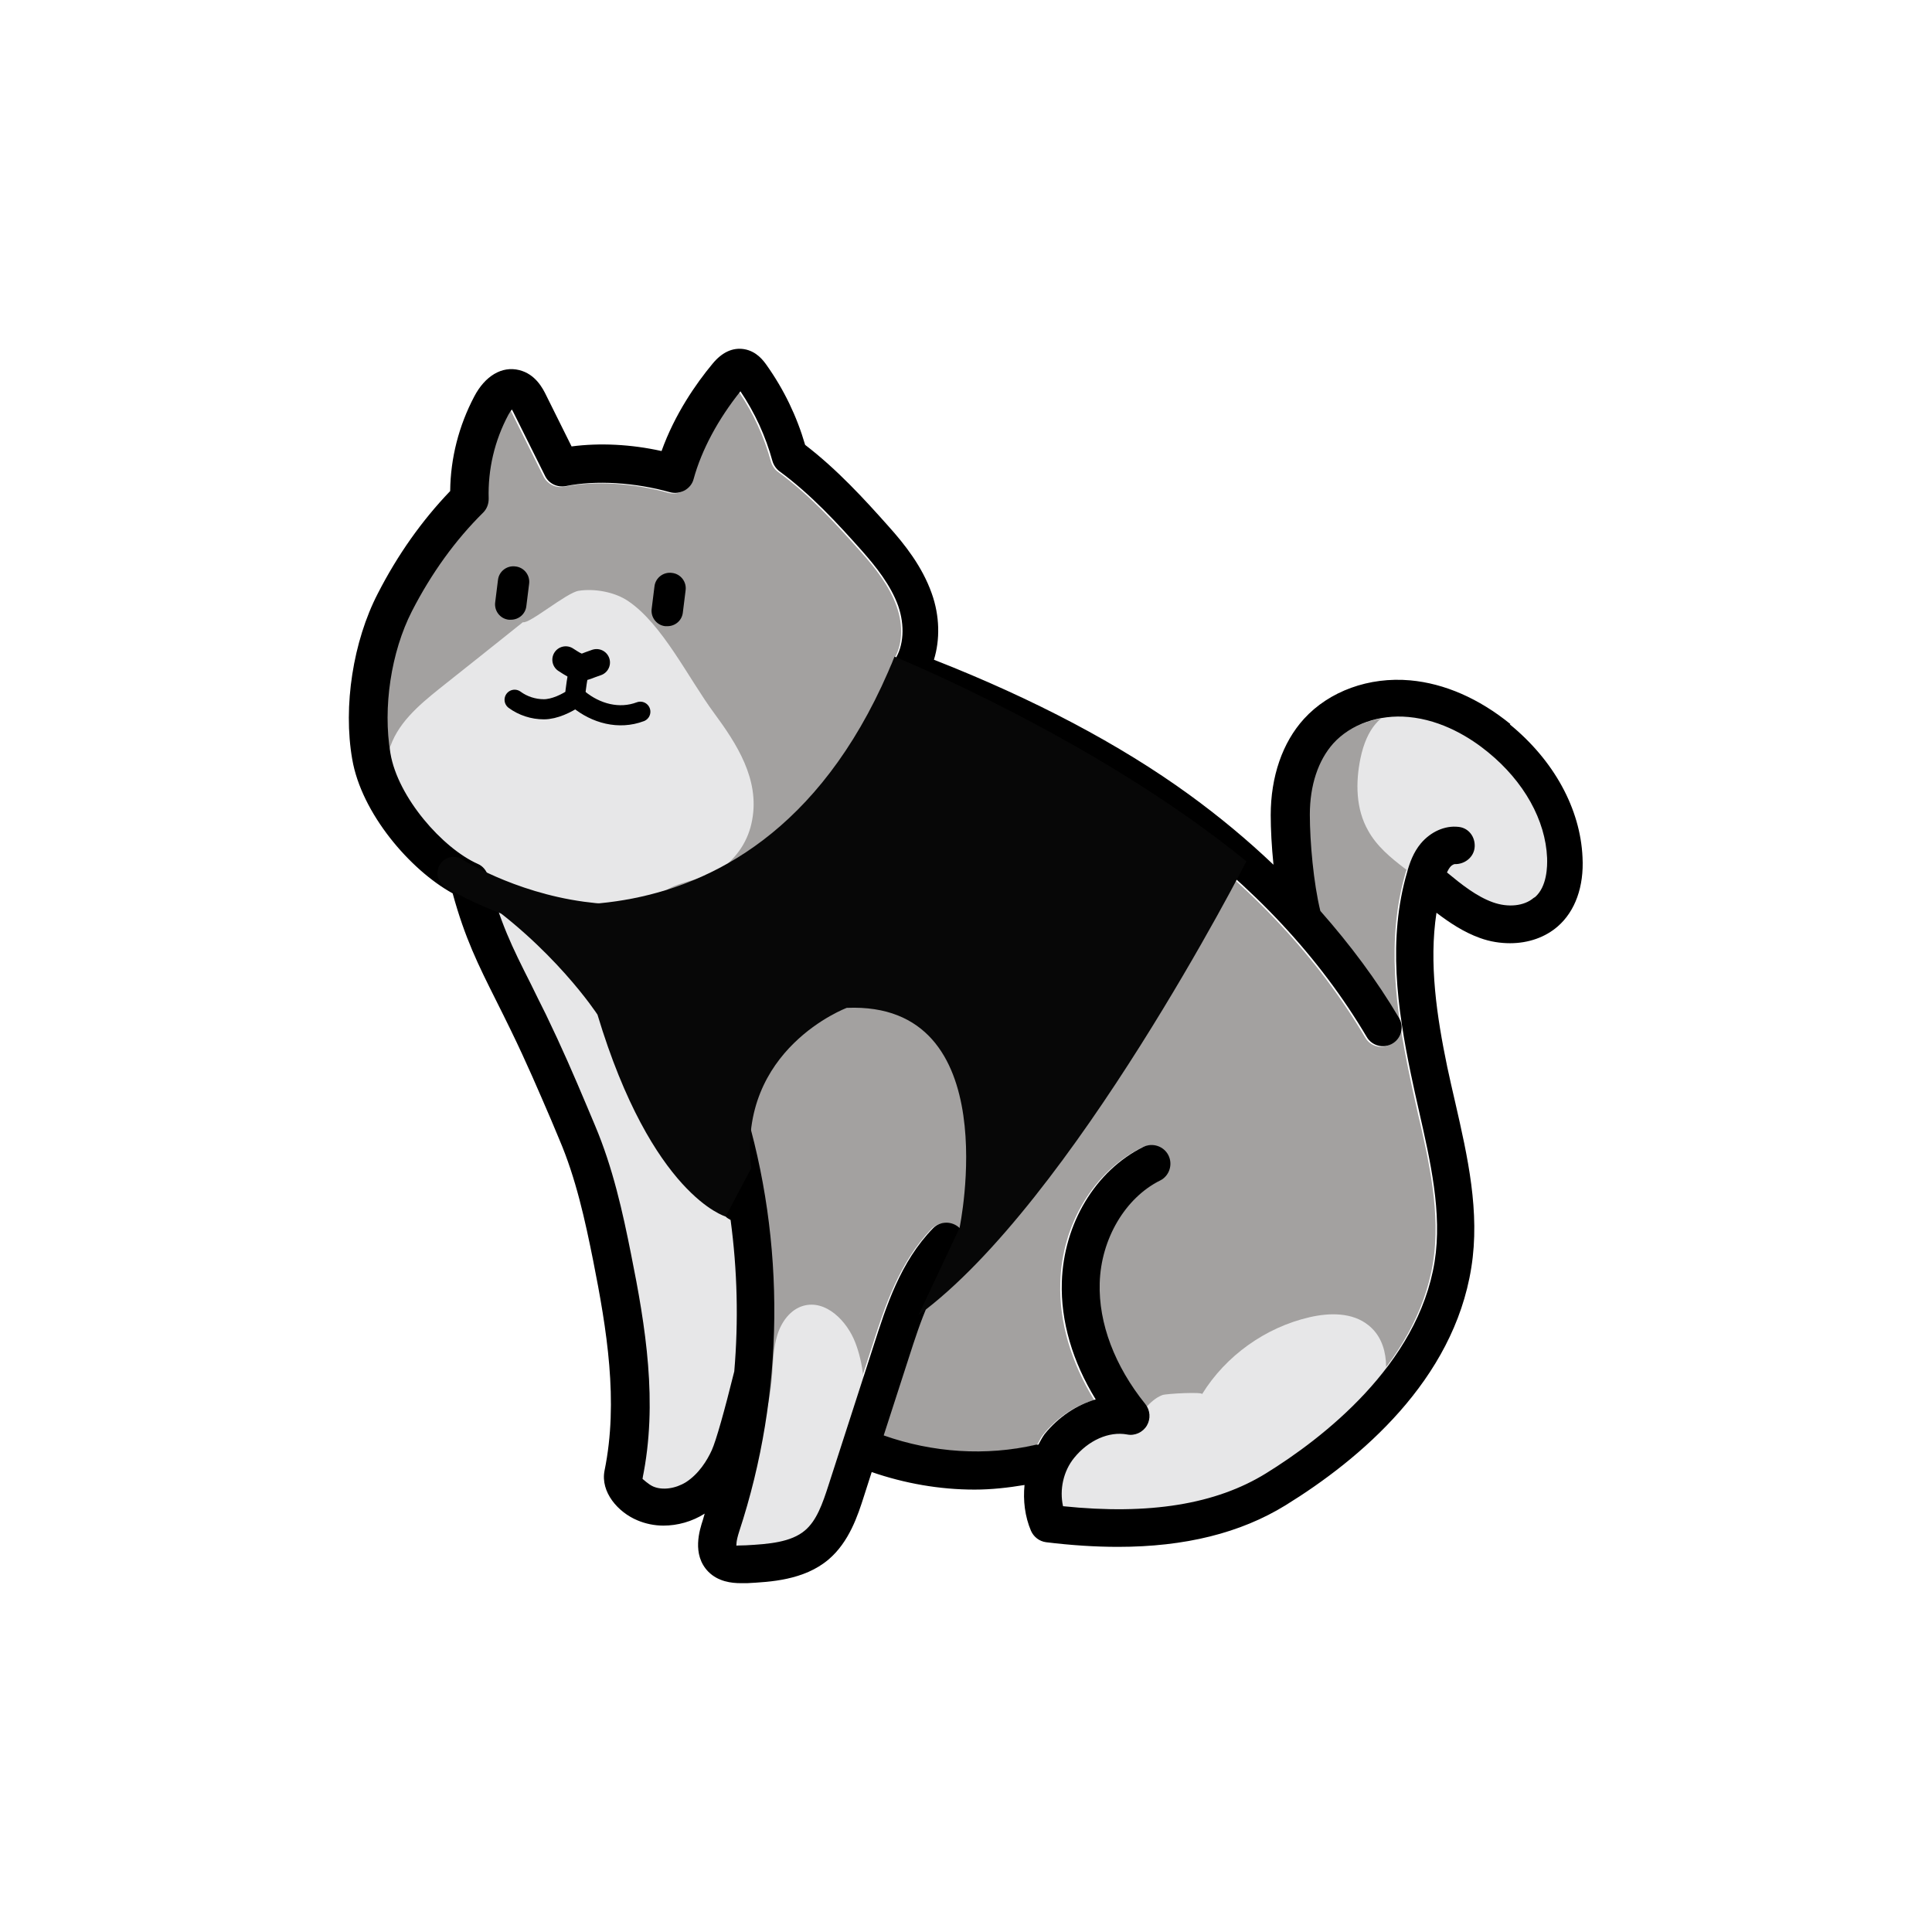
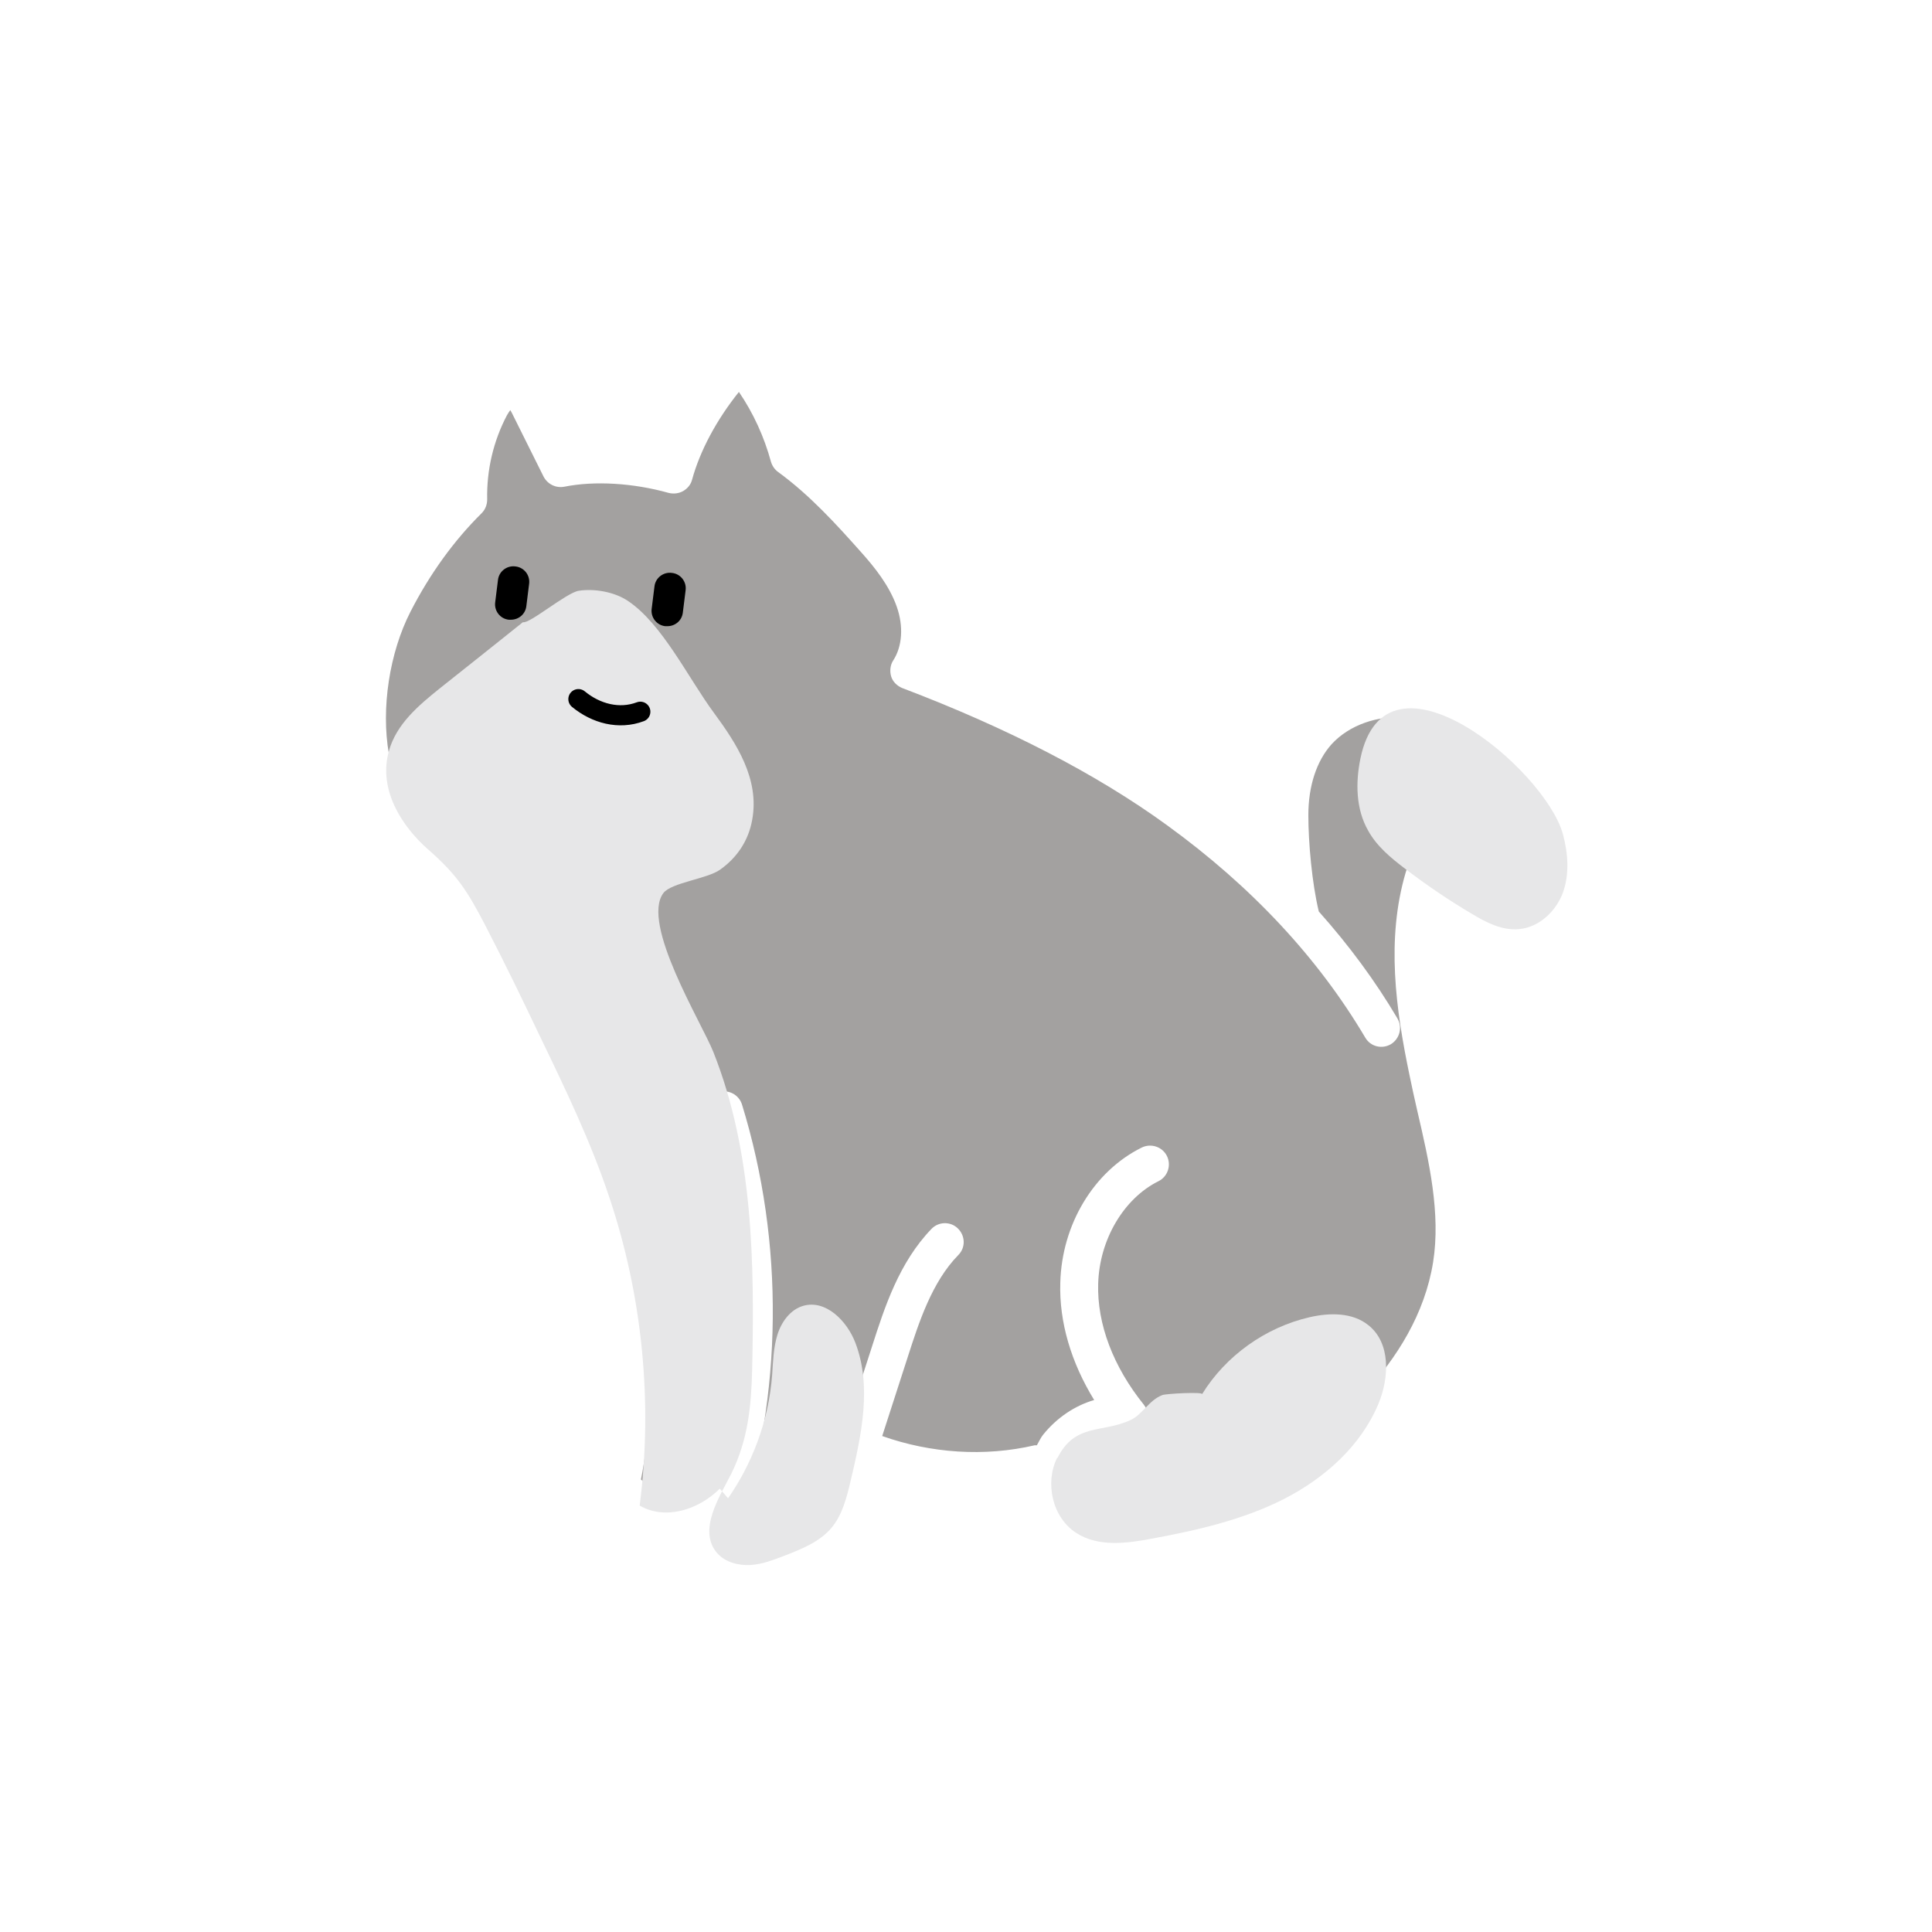
<svg xmlns="http://www.w3.org/2000/svg" width="72" height="72" viewBox="0 0 72 72" fill="none">
  <path d="M55.406 28.062C54.74 27.523 53.695 26.846 52.432 26.743C51.341 26.639 50.273 27.029 49.63 27.729C49.068 28.349 48.758 29.289 48.758 30.379C48.758 31.4 48.895 32.926 49.148 33.969C50.273 35.231 51.249 36.551 52.076 37.95C52.271 38.283 52.168 38.707 51.835 38.914C51.502 39.109 51.077 39.005 50.882 38.673C49.125 35.702 46.645 33.04 43.498 30.758C40.88 28.853 37.55 27.133 33.623 25.641C33.428 25.561 33.267 25.401 33.21 25.206C33.153 25.01 33.175 24.781 33.29 24.609C33.623 24.093 33.681 23.347 33.417 22.602C33.141 21.821 32.59 21.133 32.085 20.571C31.166 19.539 30.178 18.449 28.996 17.588C28.869 17.497 28.777 17.359 28.732 17.21C28.479 16.281 28.077 15.398 27.537 14.606C26.711 15.638 26.091 16.785 25.792 17.875C25.746 18.059 25.62 18.208 25.459 18.3C25.298 18.392 25.103 18.414 24.919 18.369C23.61 18.002 22.163 17.91 21.027 18.139C20.717 18.197 20.407 18.047 20.257 17.761L19.086 15.409C19.086 15.409 19.04 15.317 19.017 15.283C18.983 15.329 18.937 15.398 18.891 15.478C18.386 16.441 18.133 17.52 18.156 18.609C18.156 18.805 18.087 18.988 17.949 19.126C16.916 20.147 16.02 21.386 15.297 22.797C14.516 24.322 14.194 26.398 14.493 28.096C14.769 29.737 16.445 31.629 17.743 32.214C17.938 32.306 18.076 32.467 18.133 32.673C18.581 34.394 19.04 35.312 19.729 36.7C19.901 37.044 20.085 37.411 20.292 37.835C20.889 39.074 21.325 40.084 21.819 41.254L22.117 41.965C22.795 43.537 23.151 45.188 23.461 46.76C24.001 49.444 24.471 52.301 23.886 55.134C23.909 55.157 24.104 55.341 24.288 55.421C24.644 55.57 25.114 55.501 25.505 55.26C25.987 54.962 26.297 54.446 26.47 54.067C26.63 53.712 26.952 52.622 27.308 51.131C27.48 49.249 27.423 47.357 27.17 45.487C27.113 45.452 27.055 45.429 26.998 45.372C25.505 43.881 24.299 42.068 23.518 40.107C23.369 39.751 23.553 39.338 23.909 39.2C24.265 39.051 24.678 39.235 24.816 39.59C25.275 40.726 25.895 41.804 26.642 42.791C26.538 42.378 26.447 41.977 26.32 41.575C26.205 41.208 26.412 40.818 26.779 40.703C27.147 40.589 27.537 40.795 27.652 41.162C29.237 46.313 29.179 51.98 27.491 57.096C27.365 57.486 27.377 57.612 27.388 57.635C27.388 57.612 27.48 57.635 27.744 57.612C28.605 57.566 29.421 57.497 29.937 57.061C30.374 56.694 30.592 56.086 30.833 55.329L32.498 50.178C32.969 48.71 33.508 47.047 34.714 45.797C34.978 45.521 35.426 45.51 35.702 45.785C35.977 46.06 35.989 46.496 35.713 46.772C34.726 47.781 34.243 49.284 33.819 50.603L32.877 53.517C34.691 54.159 36.689 54.297 38.561 53.861C38.584 53.861 38.618 53.861 38.641 53.861C38.722 53.723 38.779 53.586 38.871 53.471C39.388 52.828 40.065 52.381 40.777 52.175C39.916 50.775 39.468 49.261 39.514 47.804C39.571 45.624 40.766 43.651 42.545 42.768C42.89 42.596 43.315 42.734 43.487 43.078C43.659 43.422 43.521 43.846 43.177 44.018C41.879 44.661 40.972 46.198 40.926 47.838C40.88 49.341 41.489 50.936 42.626 52.347C42.809 52.576 42.833 52.897 42.683 53.15C42.534 53.402 42.235 53.54 41.948 53.482C41.271 53.356 40.49 53.7 39.973 54.354C39.571 54.847 39.422 55.536 39.56 56.155C42.775 56.488 45.255 56.086 47.127 54.928C49.205 53.643 52.788 50.913 53.408 47.035C53.695 45.223 53.259 43.284 52.822 41.414C52.719 40.956 52.616 40.508 52.524 40.049C52.019 37.617 51.651 35.013 52.386 32.513C52.489 32.18 52.627 31.79 52.891 31.457C53.259 31.01 53.776 30.78 54.292 30.838C54.671 30.872 54.924 31.205 54.901 31.584C54.878 31.962 54.522 32.249 54.154 32.226C54.143 32.226 54.051 32.26 53.982 32.341C53.936 32.398 53.902 32.467 53.867 32.536C54.407 32.983 54.958 33.43 55.578 33.648C56.164 33.855 56.761 33.786 57.094 33.488C57.542 33.098 57.553 32.329 57.542 32.031C57.484 30.62 56.681 29.186 55.349 28.096L55.406 28.062Z" fill="#A3A1A0" />
  <path d="M50.699 28.268C50.515 29.163 50.527 30.15 50.986 30.953C51.307 31.538 51.836 31.974 52.364 32.375C53.145 32.972 53.971 33.534 54.821 34.038C55.372 34.371 55.981 34.692 56.624 34.624C57.359 34.555 57.99 33.958 58.243 33.27C58.496 32.582 58.438 31.79 58.243 31.079C57.566 28.647 51.641 23.691 50.699 28.268Z" fill="#E7E7E8" />
  <path d="M39.4 54.32C38.929 55.26 39.216 56.557 40.112 57.13C40.927 57.658 41.995 57.52 42.948 57.337C44.624 57.027 46.324 56.637 47.84 55.868C49.367 55.088 50.722 53.884 51.376 52.301C51.778 51.326 51.824 50.041 50.997 49.387C50.4 48.905 49.551 48.917 48.804 49.089C47.162 49.467 45.681 50.523 44.797 51.957C44.854 51.865 43.465 51.934 43.315 51.991C42.81 52.186 42.581 52.714 42.133 52.92C41.088 53.413 40.066 53.023 39.411 54.331L39.4 54.32Z" fill="#E7E7E8" />
  <path d="M27.387 56.132L27.054 55.949C28.042 54.572 28.65 52.92 28.776 51.234C28.811 50.729 28.822 50.225 28.972 49.743C29.121 49.261 29.454 48.802 29.936 48.664C30.774 48.424 31.567 49.227 31.877 50.041C32.497 51.658 32.106 53.471 31.705 55.169C31.555 55.8 31.395 56.465 30.97 56.958C30.533 57.463 29.879 57.727 29.259 57.968C28.834 58.128 28.409 58.3 27.961 58.323C27.513 58.346 27.031 58.22 26.733 57.887C25.975 57.027 26.847 55.731 27.261 54.905C27.869 53.666 27.996 52.427 28.03 51.062C28.122 47.047 28.065 42.929 26.583 39.201C26.147 38.111 23.873 34.417 24.723 33.281C25.022 32.891 26.354 32.754 26.836 32.41C27.467 31.962 27.892 31.331 28.03 30.563C28.317 29.037 27.445 27.706 26.618 26.582C25.665 25.297 24.689 23.256 23.402 22.395C22.909 22.062 22.162 21.925 21.565 22.017C21.117 22.085 19.717 23.267 19.487 23.187C18.453 24.013 17.42 24.838 16.375 25.665C15.606 26.284 14.768 26.984 14.492 27.993C14.09 29.427 14.974 30.792 15.95 31.652C17.041 32.605 17.431 33.224 18.109 34.532C18.821 35.908 19.498 37.308 20.164 38.707C21.095 40.635 22.025 42.573 22.702 44.604C23.942 48.286 24.333 52.255 23.839 56.109C24.792 56.66 26.032 56.27 26.824 55.478" fill="#E7E7E8" />
  <path d="M19.029 23.095C19.029 23.095 18.983 23.095 18.96 23.095C18.639 23.061 18.409 22.762 18.455 22.441L18.558 21.615C18.593 21.294 18.891 21.064 19.213 21.11C19.535 21.145 19.764 21.443 19.718 21.764L19.615 22.59C19.58 22.888 19.328 23.095 19.041 23.095H19.029Z" fill="black" />
  <path d="M24.861 23.336C24.861 23.336 24.815 23.336 24.792 23.336C24.471 23.301 24.241 23.003 24.287 22.682L24.39 21.856C24.425 21.535 24.723 21.305 25.045 21.351C25.366 21.386 25.596 21.684 25.55 22.005L25.447 22.831C25.412 23.129 25.16 23.336 24.873 23.336H24.861Z" fill="black" />
-   <path d="M56.289 26.984C55.118 26.032 53.832 25.47 52.557 25.355C51.019 25.217 49.538 25.756 48.596 26.789C47.792 27.672 47.356 28.945 47.356 30.379C47.356 30.895 47.39 31.549 47.459 32.226C46.495 31.308 45.45 30.437 44.313 29.611C41.752 27.752 38.548 26.055 34.805 24.586C35.035 23.841 35.023 22.957 34.725 22.12C34.369 21.11 33.714 20.285 33.117 19.619C32.199 18.587 31.2 17.497 30.005 16.579C29.695 15.512 29.213 14.514 28.57 13.608C28.455 13.447 28.203 13.092 27.732 13.012C27.307 12.943 26.905 13.126 26.549 13.562C25.94 14.296 25.148 15.432 24.654 16.809C23.517 16.556 22.346 16.499 21.301 16.637L20.36 14.744C20.233 14.48 19.958 13.941 19.349 13.792C18.706 13.631 18.075 14.01 17.673 14.778C17.099 15.868 16.789 17.073 16.777 18.3C15.732 19.39 14.825 20.663 14.079 22.12C13.16 23.898 12.781 26.318 13.126 28.291C13.47 30.31 15.284 32.421 16.869 33.293C17.328 34.968 17.822 35.954 18.488 37.285C18.66 37.629 18.844 37.996 19.039 38.398C19.625 39.602 20.05 40.6 20.544 41.747L20.842 42.459C21.462 43.904 21.807 45.487 22.105 46.978C22.61 49.525 23.058 52.221 22.53 54.802C22.369 55.605 23.035 56.362 23.759 56.66C24.057 56.786 24.39 56.855 24.723 56.855C25.251 56.855 25.791 56.706 26.262 56.408C26.239 56.488 26.216 56.568 26.193 56.648C26.078 57.004 25.768 57.933 26.4 58.576C26.767 58.943 27.261 59 27.605 59C27.697 59 27.778 59 27.846 59C28.685 58.954 29.959 58.897 30.878 58.117C31.647 57.463 31.969 56.477 32.199 55.754L32.486 54.859C33.714 55.283 35.012 55.513 36.321 55.513C36.941 55.513 37.561 55.444 38.181 55.341C38.124 55.914 38.193 56.511 38.422 57.05C38.526 57.279 38.732 57.44 38.985 57.474C39.926 57.589 40.822 57.647 41.66 57.647C44.164 57.647 46.23 57.13 47.907 56.098C50.697 54.377 54.165 51.441 54.831 47.242C55.164 45.166 54.693 43.101 54.234 41.093C54.131 40.646 54.027 40.199 53.935 39.763C53.545 37.882 53.246 35.897 53.533 34.016C54.016 34.383 54.544 34.738 55.153 34.956C55.532 35.094 55.91 35.151 56.278 35.151C56.955 35.151 57.587 34.933 58.058 34.52C58.701 33.958 59.034 33.041 58.976 31.951C58.896 30.138 57.908 28.337 56.266 26.995L56.289 26.984ZM57.151 33.465C56.806 33.763 56.209 33.832 55.635 33.626C55.026 33.408 54.464 32.96 53.924 32.513C53.958 32.444 53.993 32.375 54.039 32.318C54.108 32.226 54.2 32.203 54.211 32.203C54.59 32.215 54.934 31.939 54.957 31.561C54.98 31.182 54.728 30.849 54.349 30.815C53.843 30.758 53.315 30.999 52.948 31.435C52.672 31.767 52.535 32.157 52.443 32.49C51.708 34.991 52.075 37.595 52.58 40.027C52.672 40.474 52.776 40.933 52.879 41.392C53.304 43.261 53.752 45.2 53.465 47.013C52.844 50.879 49.262 53.62 47.184 54.905C45.312 56.063 42.832 56.465 39.616 56.132C39.479 55.513 39.628 54.825 40.03 54.331C40.558 53.678 41.327 53.333 42.005 53.459C42.292 53.517 42.59 53.379 42.74 53.127C42.889 52.874 42.866 52.553 42.682 52.324C41.545 50.913 40.937 49.318 40.983 47.816C41.029 46.175 41.936 44.638 43.233 43.996C43.578 43.824 43.716 43.399 43.544 43.055C43.371 42.711 42.946 42.573 42.602 42.745C40.822 43.629 39.639 45.602 39.571 47.781C39.525 49.238 39.972 50.752 40.834 52.152C40.122 52.358 39.444 52.806 38.927 53.448C38.836 53.574 38.767 53.712 38.698 53.838C38.675 53.838 38.64 53.838 38.617 53.838C36.746 54.274 34.748 54.136 32.933 53.494L33.875 50.58C34.3 49.261 34.782 47.758 35.77 46.749C36.034 46.474 36.034 46.026 35.758 45.762C35.483 45.498 35.035 45.498 34.771 45.774C33.553 47.024 33.025 48.688 32.554 50.156L30.89 55.306C30.648 56.063 30.43 56.672 29.994 57.039C29.477 57.474 28.662 57.543 27.801 57.589C27.537 57.601 27.433 57.589 27.445 57.612C27.445 57.589 27.422 57.463 27.548 57.073C29.236 51.945 29.293 46.29 27.709 41.139C27.594 40.772 27.203 40.566 26.836 40.681C26.469 40.795 26.262 41.185 26.377 41.552C26.503 41.954 26.595 42.367 26.698 42.768C25.963 41.782 25.332 40.703 24.872 39.568C24.723 39.212 24.321 39.029 23.965 39.178C23.609 39.315 23.437 39.728 23.575 40.084C24.356 42.046 25.561 43.858 27.054 45.349C27.1 45.395 27.169 45.43 27.227 45.464C27.479 47.334 27.525 49.227 27.364 51.108C26.997 52.588 26.687 53.689 26.526 54.045C26.354 54.423 26.044 54.928 25.561 55.238C25.171 55.478 24.689 55.547 24.344 55.398C24.161 55.318 23.965 55.123 23.942 55.111C24.528 52.278 24.057 49.422 23.517 46.737C23.207 45.177 22.84 43.514 22.174 41.942L21.875 41.231C21.382 40.061 20.945 39.051 20.348 37.813C20.142 37.4 19.958 37.033 19.786 36.677C19.085 35.289 18.626 34.371 18.189 32.651C18.132 32.444 17.994 32.272 17.799 32.192C16.49 31.607 14.825 29.714 14.55 28.073C14.262 26.376 14.572 24.299 15.353 22.774C16.077 21.363 16.972 20.124 18.006 19.103C18.144 18.965 18.212 18.782 18.212 18.587C18.178 17.497 18.431 16.419 18.947 15.455C18.993 15.375 19.039 15.306 19.074 15.26C19.097 15.294 19.12 15.34 19.143 15.386L20.314 17.738C20.452 18.025 20.773 18.174 21.083 18.116C22.209 17.887 23.667 17.979 24.976 18.346C25.16 18.392 25.343 18.369 25.515 18.277C25.676 18.185 25.803 18.036 25.849 17.852C26.147 16.763 26.767 15.616 27.594 14.583C28.134 15.386 28.535 16.258 28.788 17.187C28.834 17.336 28.926 17.474 29.052 17.566C30.224 18.426 31.223 19.516 32.141 20.548C32.646 21.122 33.197 21.81 33.473 22.579C33.726 23.313 33.68 24.07 33.347 24.586C33.232 24.758 33.197 24.988 33.266 25.183C33.335 25.378 33.485 25.55 33.68 25.619C37.607 27.11 40.937 28.831 43.555 30.735C46.701 33.018 49.181 35.679 50.938 38.65C51.134 38.983 51.57 39.086 51.892 38.891C52.224 38.696 52.339 38.26 52.133 37.927C51.306 36.528 50.318 35.209 49.205 33.947C48.952 32.914 48.814 31.377 48.814 30.356C48.814 29.267 49.124 28.337 49.687 27.706C50.33 26.995 51.398 26.617 52.489 26.72C53.752 26.835 54.808 27.5 55.463 28.039C56.795 29.129 57.598 30.563 57.656 31.974C57.667 32.283 57.656 33.041 57.208 33.431L57.151 33.465Z" fill="black" />
-   <path d="M21.084 24.586C21.371 24.77 21.383 24.781 21.647 24.884C21.934 24.815 21.796 24.838 22.232 24.689" stroke="black" stroke-linecap="round" stroke-linejoin="round" />
-   <path d="M19.178 26.078C19.488 26.307 19.878 26.433 20.269 26.433C20.659 26.433 21.118 26.215 21.428 25.997C21.44 25.722 21.532 25.16 21.589 24.896" stroke="black" stroke-width="0.75" stroke-linecap="round" stroke-linejoin="round" />
  <path d="M21.555 26.054C22.209 26.593 23.07 26.823 23.863 26.524" stroke="black" stroke-width="0.75" stroke-linecap="round" stroke-linejoin="round" />
-   <path d="M16.904 32.535C16.904 32.535 18.902 33.82 21.681 34.199C26.469 34.864 32.027 32.662 33.807 27.523" stroke="#070707" stroke-width="1.2" stroke-linecap="round" stroke-linejoin="round" />
-   <path d="M17.547 33.247C17.547 33.247 28.364 36.803 33.336 24.471C33.336 24.471 40.845 27.523 46.449 32.1C46.449 32.1 39.961 44.81 34.231 49.008L35.759 45.762C35.759 45.762 37.538 37.308 31.556 37.56C31.556 37.56 27.48 39.086 27.996 43.536L27.043 45.337C27.043 45.337 24.299 44.557 22.266 37.812C22.266 37.812 20.613 35.266 17.558 33.235L17.547 33.247Z" fill="#070707" />
</svg>